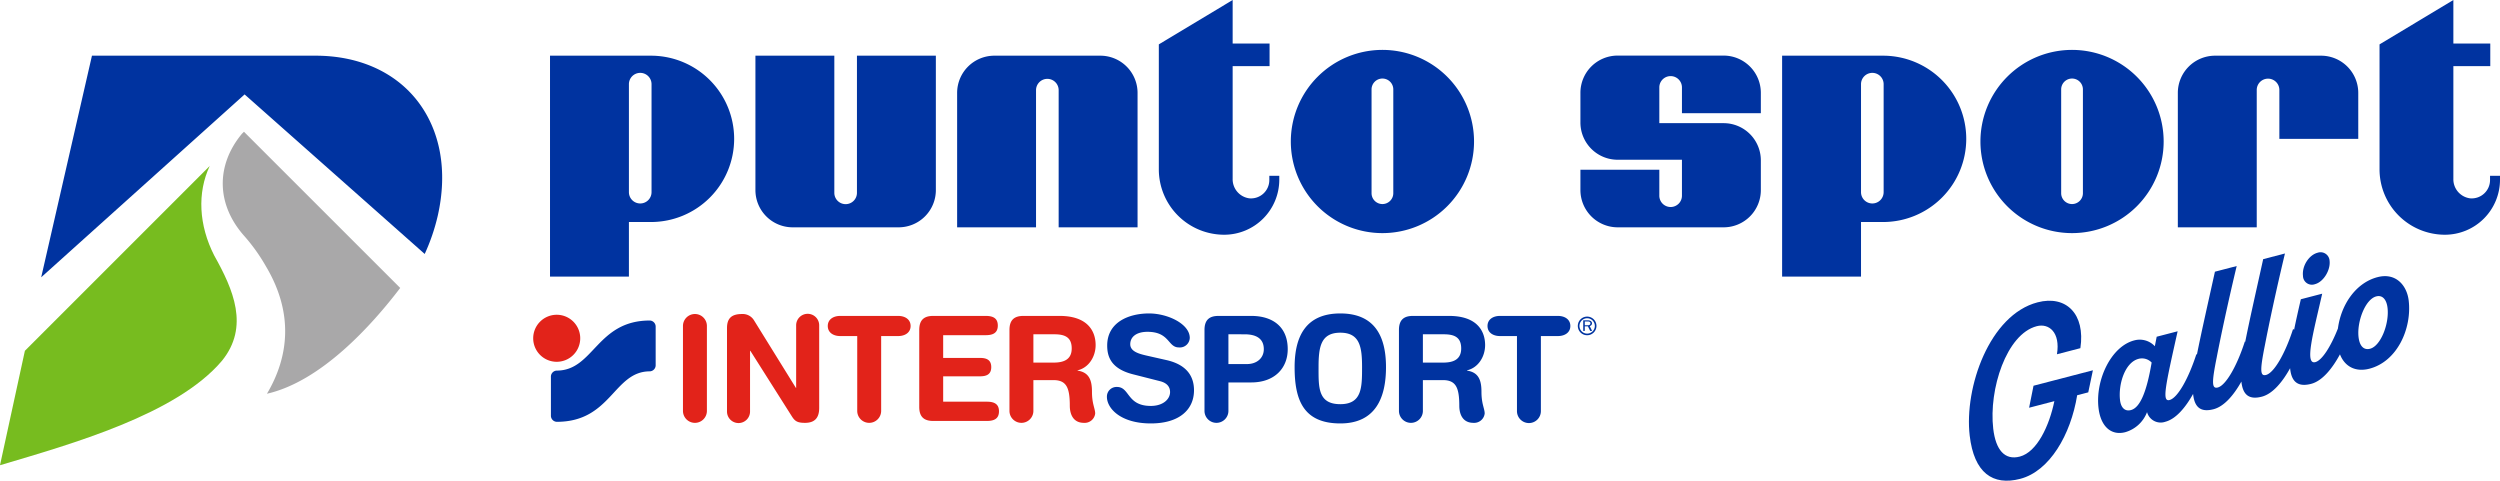
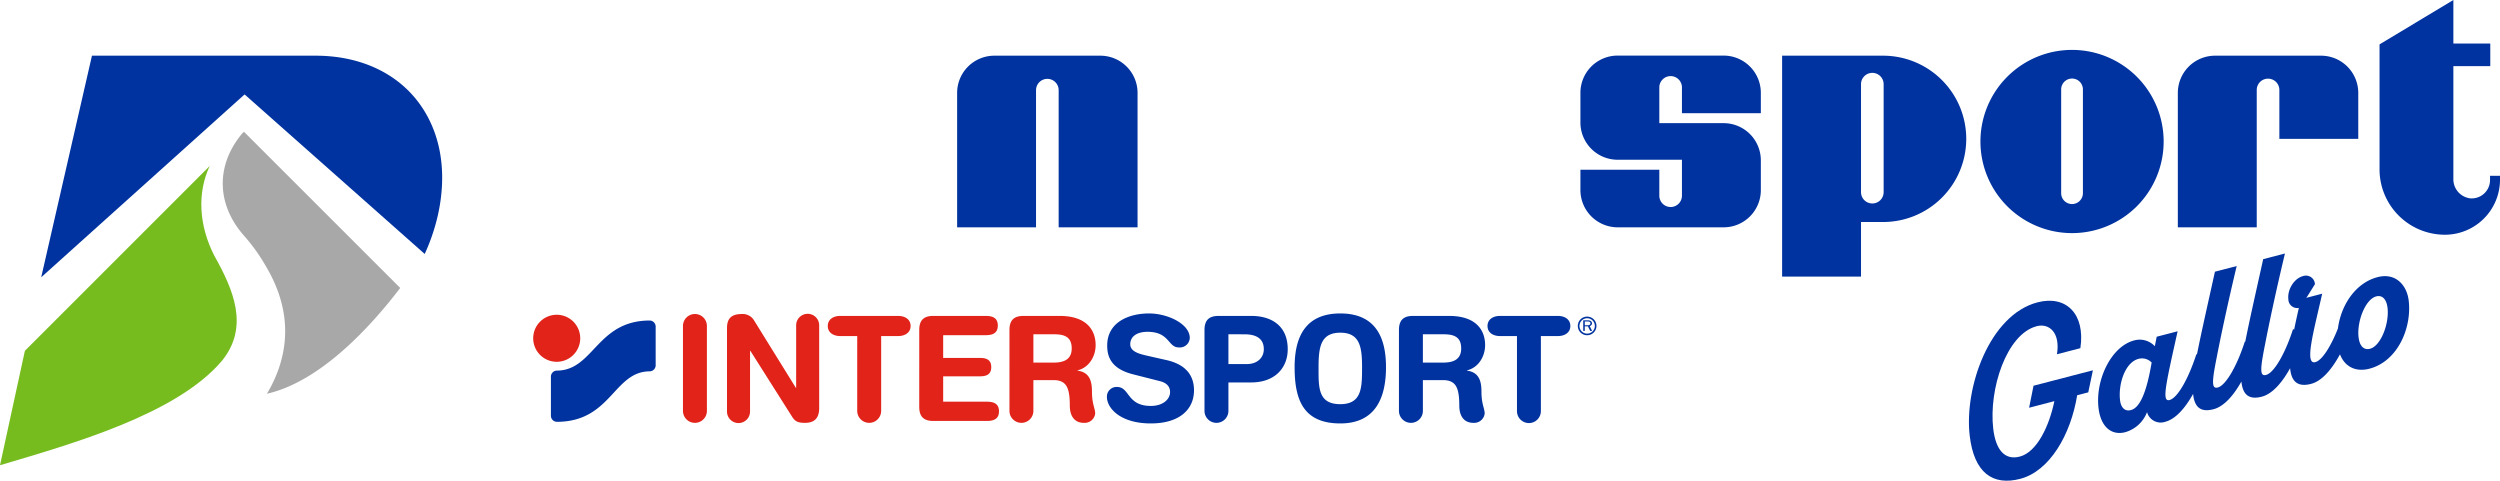
<svg xmlns="http://www.w3.org/2000/svg" viewBox="0 0 637.426 122.568">
  <title>logo_puntosport</title>
  <path d="M56.595,91.987C45.01,105.681,18.283,113.19,0,118.619l6.345-29.175,47.131-47.129c-3.215,6.829-2.802,15.094,1.154,22.852,4.861,8.665,9.006,18.131,1.965,26.82" fill="#77bc1f" />
  <path d="M102.042,73.42c-7.24,9.502-20.133,23.819-33.979,26.972,5.662-9.524,6.771-20.614-.188-32.365a46.594,46.594,0,0,0-5.474-7.723c-7.313-8.124-7.383-18.155-.719-26.195l.518-.518Z" fill="#a9a8a9" />
  <path d="M111.614,55.009a50.343,50.343,0,0,1-3.326,9.743l-45.92-40.679-51.864,46.626,12.941-56.5h57.023c10.819,0,19.961,4.005,25.748,11.263,6.078,7.648,7.991,18.127,5.398,29.547" fill="#0033a0" />
  <path d="M517.36,103.961l6.444-1.678c-1.278,6.198-4.375,12.977-8.826,14.136-3.822.993-6.134-1.696-6.764-7.122-1.164-10.002,3.347-24.115,11.099-26.128,3.092-.806,6.064,1.547,5.15,7.158l5.971-1.553c1.307-8.725-3.631-13.584-10.909-11.689-12.256,3.186-18.738,21.698-17.31,33.991,1.102,9.472,5.864,12.84,12.882,11.015,7.492-1.947,12.886-11.246,14.519-21.317l2.83-.735,1.18-5.626-15.137,3.937Z" fill="#0033a0" />
-   <path d="M590.246,72.455c2.199-.573,4.003-3.618,3.73-5.958a2.305,2.305,0,0,0-3.043-2.06c-2.253.588-4.03,3.406-3.739,5.906a2.272,2.272,0,0,0,3.052,2.112" fill="#0033a0" />
+   <path d="M590.246,72.455a2.305,2.305,0,0,0-3.043-2.06c-2.253.588-4.03,3.406-3.739,5.906a2.272,2.272,0,0,0,3.052,2.112" fill="#0033a0" />
  <path d="M606.221,70.659c-5.617,1.46-9.339,7.098-10.122,13.105-1.86,4.699-4.071,8.128-5.755,8.565-2.827.735-.498-7.544,1.748-17.446l-5.446,1.416c-.618,2.686-1.222,5.318-1.714,7.785l-.263-.203c-2.02,6.284-4.85,11.184-6.89,11.717-1.573.408-1.556-1.297-.293-7.601.94-4.903,2.785-13.661,5.11-23.367l-5.552,1.446c-1.635,7.43-3.468,15.444-4.579,21.082l-.101-.077c-2.02,6.283-4.848,11.183-6.89,11.716-1.572.409-1.556-1.296-.293-7.601.943-4.903,2.785-13.661,5.109-23.366l-5.551,1.445c-1.638,7.449-3.474,15.485-4.587,21.125l-.14-.106c-2.021,6.281-4.8,11.17-6.843,11.7-1.991.519-1.06-3.561,2.062-17.529l-5.34,1.39-.474,2.424a5.255,5.255,0,0,0-5.246-1.486c-5.917,1.538-9.941,10.095-9.112,17.226.544,4.681,3.201,7.115,6.816,6.176a8.422,8.422,0,0,0,5.557-5.12,3.598,3.598,0,0,0,4.656,2.464c2.745-.714,5.19-3.707,7.086-7.096.352,3.491,2.008,4.73,5.216,3.895,2.76-.717,5.206-3.687,7.096-7.053.361,3.455,2.015,4.685,5.209,3.855,2.817-.733,5.31-3.81,7.214-7.262.298,3.232,1.778,4.925,5.354,3.995,2.89-.751,5.437-3.971,7.36-7.531,1.167,3.032,3.878,4.609,7.513,3.663,7.121-1.851,10.835-10.273,10.013-17.35-.458-3.935-3.318-7.195-7.928-5.996m-62.898,33.896c-1.676.435-2.577-.81-2.775-2.515-.477-4.095,1.254-9.642,4.711-10.543a3.405,3.405,0,0,1,3.346.941c-1.278,7.568-2.976,11.517-5.282,12.117M604.3,88.919c-1.521.397-2.659-.569-2.938-2.964-.451-3.884,1.686-9.648,4.513-10.381,1.623-.423,2.636.85,2.877,2.924.47,4.046-1.73,9.714-4.452,10.421" fill="#0033a0" />
  <path d="M174.136,83.116v21.647a3.051,3.051,0,0,0,6.103,0V83.116a3.051,3.051,0,0,0-6.103,0m11.228.522v21.236a2.938,2.938,0,1,0,5.875,0V89.438h.075l10.6,16.739c.783,1.228,1.414,1.636,3.347,1.636,2.567,0,3.608-1.375,3.608-3.791V83.005a2.938,2.938,0,1,0-5.875,0v15.883h-.074l-10.676-17.222a3.361,3.361,0,0,0-3.049-1.6c-2.606,0-3.831,1.041-3.831,3.572m33.203,2.045v19.08a3.051,3.051,0,0,0,6.102,0v-19.08h4.347c1.748,0,3.162-.892,3.162-2.567,0-1.673-1.414-2.567-3.162-2.567h-14.796c-1.748,0-3.162.894-3.162,2.567,0,1.675,1.414,2.567,3.162,2.567Zm15.814-1.561V103.76c0,2.714,1.413,3.57,3.569,3.57h13.672c1.786,0,3.089-.52,3.089-2.456,0-1.933-1.303-2.453-3.089-2.453H240.48v-6.472h9.395c1.6,0,2.864-.447,2.864-2.344s-1.264-2.345-2.864-2.345H240.48v-5.8h10.845c1.786,0,3.086-.522,3.086-2.455s-1.3-2.456-3.086-2.456H237.95c-2.156,0-3.569.856-3.569,3.573m29.102,8.33h5.156c2.305,0,4.614-.595,4.614-3.608,0-2.864-1.75-3.609-4.428-3.609h-5.342Zm-6.1-8.33c0-2.717,1.414-3.573,3.572-3.573h9.209c7.253,0,9.189,3.981,9.189,7.439,0,2.903-1.712,5.767-4.611,6.436v.075c3.122.445,3.68,2.714,3.68,5.431,0,3.086.817,4.239.817,5.503a2.693,2.693,0,0,1-2.864,2.38c-3.347,0-3.606-3.233-3.606-4.314,0-4.686-.855-6.583-4.205-6.583h-5.081v7.847a3.05,3.05,0,0,1-6.1,0Zm-121.433,2.13a5.996,5.996,0,1,0,5.997-5.997,5.998,5.998,0,0,0-5.997,5.997" fill="#e2231a" fill-rule="evenodd" />
  <path d="M404.072,82.933v-.967h.786a.77.77,0,0,1,.436.089.404.404,0,0,1,.22.372.464.464,0,0,1-.161.356.75.75,0,0,1-.542.15Zm1.87,1.444-.62-1.253a.696.696,0,0,0,.253-1.283,1.266,1.266,0,0,0-.717-.164h-1.181v2.7h.395v-1.169h.798l.585,1.169Zm-1.267-3.236a1.96,1.96,0,1,0,1.961,1.961,1.963,1.963,0,0,0-1.961-1.961m0,4.336a2.377,2.377,0,1,1,2.375-2.375,2.38,2.38,0,0,1-2.375,2.375m-41.881,6.975h5.153c2.308,0,4.614-.594,4.614-3.608,0-2.864-1.75-3.608-4.428-3.608h-5.339Zm-6.102-8.33c0-2.717,1.414-3.572,3.572-3.572h9.208c7.253,0,9.189,3.98,9.189,7.438,0,2.903-1.711,5.767-4.614,6.437v.074c3.125.445,3.684,2.714,3.684,5.431,0,3.086.819,4.239.819,5.503a2.695,2.695,0,0,1-2.864,2.38c-3.35,0-3.608-3.233-3.608-4.314,0-4.686-.856-6.583-4.206-6.583h-5.078v7.847a3.051,3.051,0,0,1-6.102,0Zm-59.25,7.697-5.095-1.153c-1.936-.445-4.166-1.039-4.166-2.9s1.561-3.161,4.388-3.161c5.692,0,5.17,3.978,7.998,3.978a2.535,2.535,0,0,0,2.791-2.417c0-3.57-5.619-6.247-10.38-6.247-5.17,0-10.675,2.23-10.675,8.18,0,2.867,1.005,5.914,6.547,7.328l6.881,1.75c2.083.52,2.602,1.711,2.602,2.789,0,1.786-1.747,3.533-4.908,3.533-6.175,0-5.32-4.836-8.631-4.836a2.45,2.45,0,0,0-2.563,2.531c0,2.9,3.458,6.769,11.194,6.769,7.363,0,11.011-3.608,11.011-8.444,0-3.122-1.417-6.433-6.994-7.7m15.769,1.005h4.744c2.456,0,4.279-1.488,4.279-3.794,0-2.678-1.898-3.794-4.911-3.794H313.21Zm-6.1-8.702c0-2.717,1.414-3.572,3.569-3.572h8.393c5.132,0,9.26,2.53,9.26,8.48,0,4.872-3.385,8.48-9.297,8.48H313.21v7.253a3.05,3.05,0,0,1-6.1,0Zm34.628,18.93c5.542,0,5.547-4.313,5.547-9.447s-.561-8.778-5.547-8.778c-4.984,0-5.547,3.644-5.547,8.778s-.181,9.447,5.547,9.447m0-23.133c8.778,0,11.65,5.839,11.65,13.686,0,7.553-2.5,14.358-11.65,14.358-9.594,0-11.651-6.25-11.651-14.358,0-7.847,2.873-13.686,11.651-13.686m45.042,5.764v19.08a3.05,3.05,0,1,0,6.099,0v-19.08h4.351c1.747,0,3.161-.892,3.161-2.567,0-1.672-1.414-2.566-3.161-2.566h-14.798c-1.747,0-3.161.894-3.161,2.566,0,1.675,1.414,2.567,3.161,2.567Zm-244.828,21.869c13.919,0,14.492-12.869,23.736-12.869a1.555,1.555,0,0,0,1.486-1.617v-9.725a1.558,1.558,0,0,0-1.486-1.62c-13.555,0-14.303,12.77-23.736,12.77a1.539,1.539,0,0,0-1.486,1.617v9.827a1.557,1.557,0,0,0,1.486,1.617" fill="#0033a0" fill-rule="evenodd" />
  <path d="M480.131,14.199h-25.745v56.324h20.118V56.607h5.627a21.203,21.203,0,0,0,21.205-21.203v-.001a21.204,21.204,0,0,0-21.205-21.204m.141,34.795a2.884,2.884,0,0,1-5.768,0v-27.53a2.884,2.884,0,0,1,5.768,0Z" fill="#0033a0" />
  <path d="M591.798,14.199h-27.025a9.489,9.489,0,0,0-9.49,9.489V57.96h20.119V22.991a2.884,2.884,0,1,1,5.767,0V35.406h20.118V23.688a9.489,9.489,0,0,0-9.489-9.489" fill="#0033a0" />
  <path d="M634.886,44.818v1.095a4.675,4.675,0,0,1-5.093,4.656,4.902,4.902,0,0,1-4.257-4.988V16.869h9.412v-5.766h-9.412V.001l-18.825,11.315v31.861a16.671,16.671,0,0,0,16.671,16.671,14.043,14.043,0,0,0,14.044-14.043v-.987Z" fill="#0033a0" />
-   <path d="M352.477,12.723a23.357,23.357,0,1,0,23.358,23.357,23.357,23.357,0,0,0-23.358-23.357m2.772,36.586a2.772,2.772,0,0,1-5.543,0V22.851a2.772,2.772,0,1,1,5.543,0Z" fill="#0033a0" />
  <path d="M528.309,12.723a23.357,23.357,0,1,0,23.358,23.357,23.357,23.357,0,0,0-23.358-23.357m2.772,36.586a2.772,2.772,0,0,1-5.543,0V22.851a2.772,2.772,0,1,1,5.543,0Z" fill="#0033a0" />
-   <path d="M218.497,49.168a2.884,2.884,0,0,1-5.768,0V14.2h-20.118V48.47a9.49,9.49,0,0,0,9.49,9.49h27.025a9.489,9.489,0,0,0,9.489-9.49V14.2h-20.118Z" fill="#0033a0" />
  <path d="M280.555,14.199H253.53a9.489,9.489,0,0,0-9.49,9.489V57.96h20.118V22.991a2.884,2.884,0,1,1,5.768,0V57.96h20.118V23.688a9.489,9.489,0,0,0-9.489-9.489" fill="#0033a0" />
-   <path d="M323.64,45.913a4.677,4.677,0,0,1-5.093,4.657,4.904,4.904,0,0,1-4.257-4.989V16.87h9.412V11.102H314.29V0l-18.824,11.315V43.178a16.67,16.67,0,0,0,16.67,16.67A14.043,14.043,0,0,0,326.18,45.805v-.987h-2.54Z" fill="#0033a0" />
-   <path d="M165.982,14.199h-25.745v56.324h20.118V56.607h5.627a21.203,21.203,0,0,0,21.205-21.203v-.001a21.204,21.204,0,0,0-21.205-21.204m.141,34.795a2.884,2.884,0,0,1-5.768,0v-27.53a2.884,2.884,0,0,1,5.768,0Z" fill="#0033a0" />
  <path d="M439.461,14.173h-27.018a9.486,9.486,0,0,0-9.482,9.481v7.573a9.49,9.49,0,0,0,9.482,9.502h10.634v-.001h5.77v9.115a2.885,2.885,0,1,1-5.769,0v-6.566H402.961v5.201a9.504,9.504,0,0,0,9.503,9.482h27.018a9.484,9.484,0,0,0,9.48-9.482v-7.572a9.489,9.489,0,0,0-9.48-9.503h-16.405v-9.112a2.885,2.885,0,1,1,5.77,0v6.566h20.115v-5.203a9.502,9.502,0,0,0-9.501-9.481" fill="#0033a0" />
</svg>